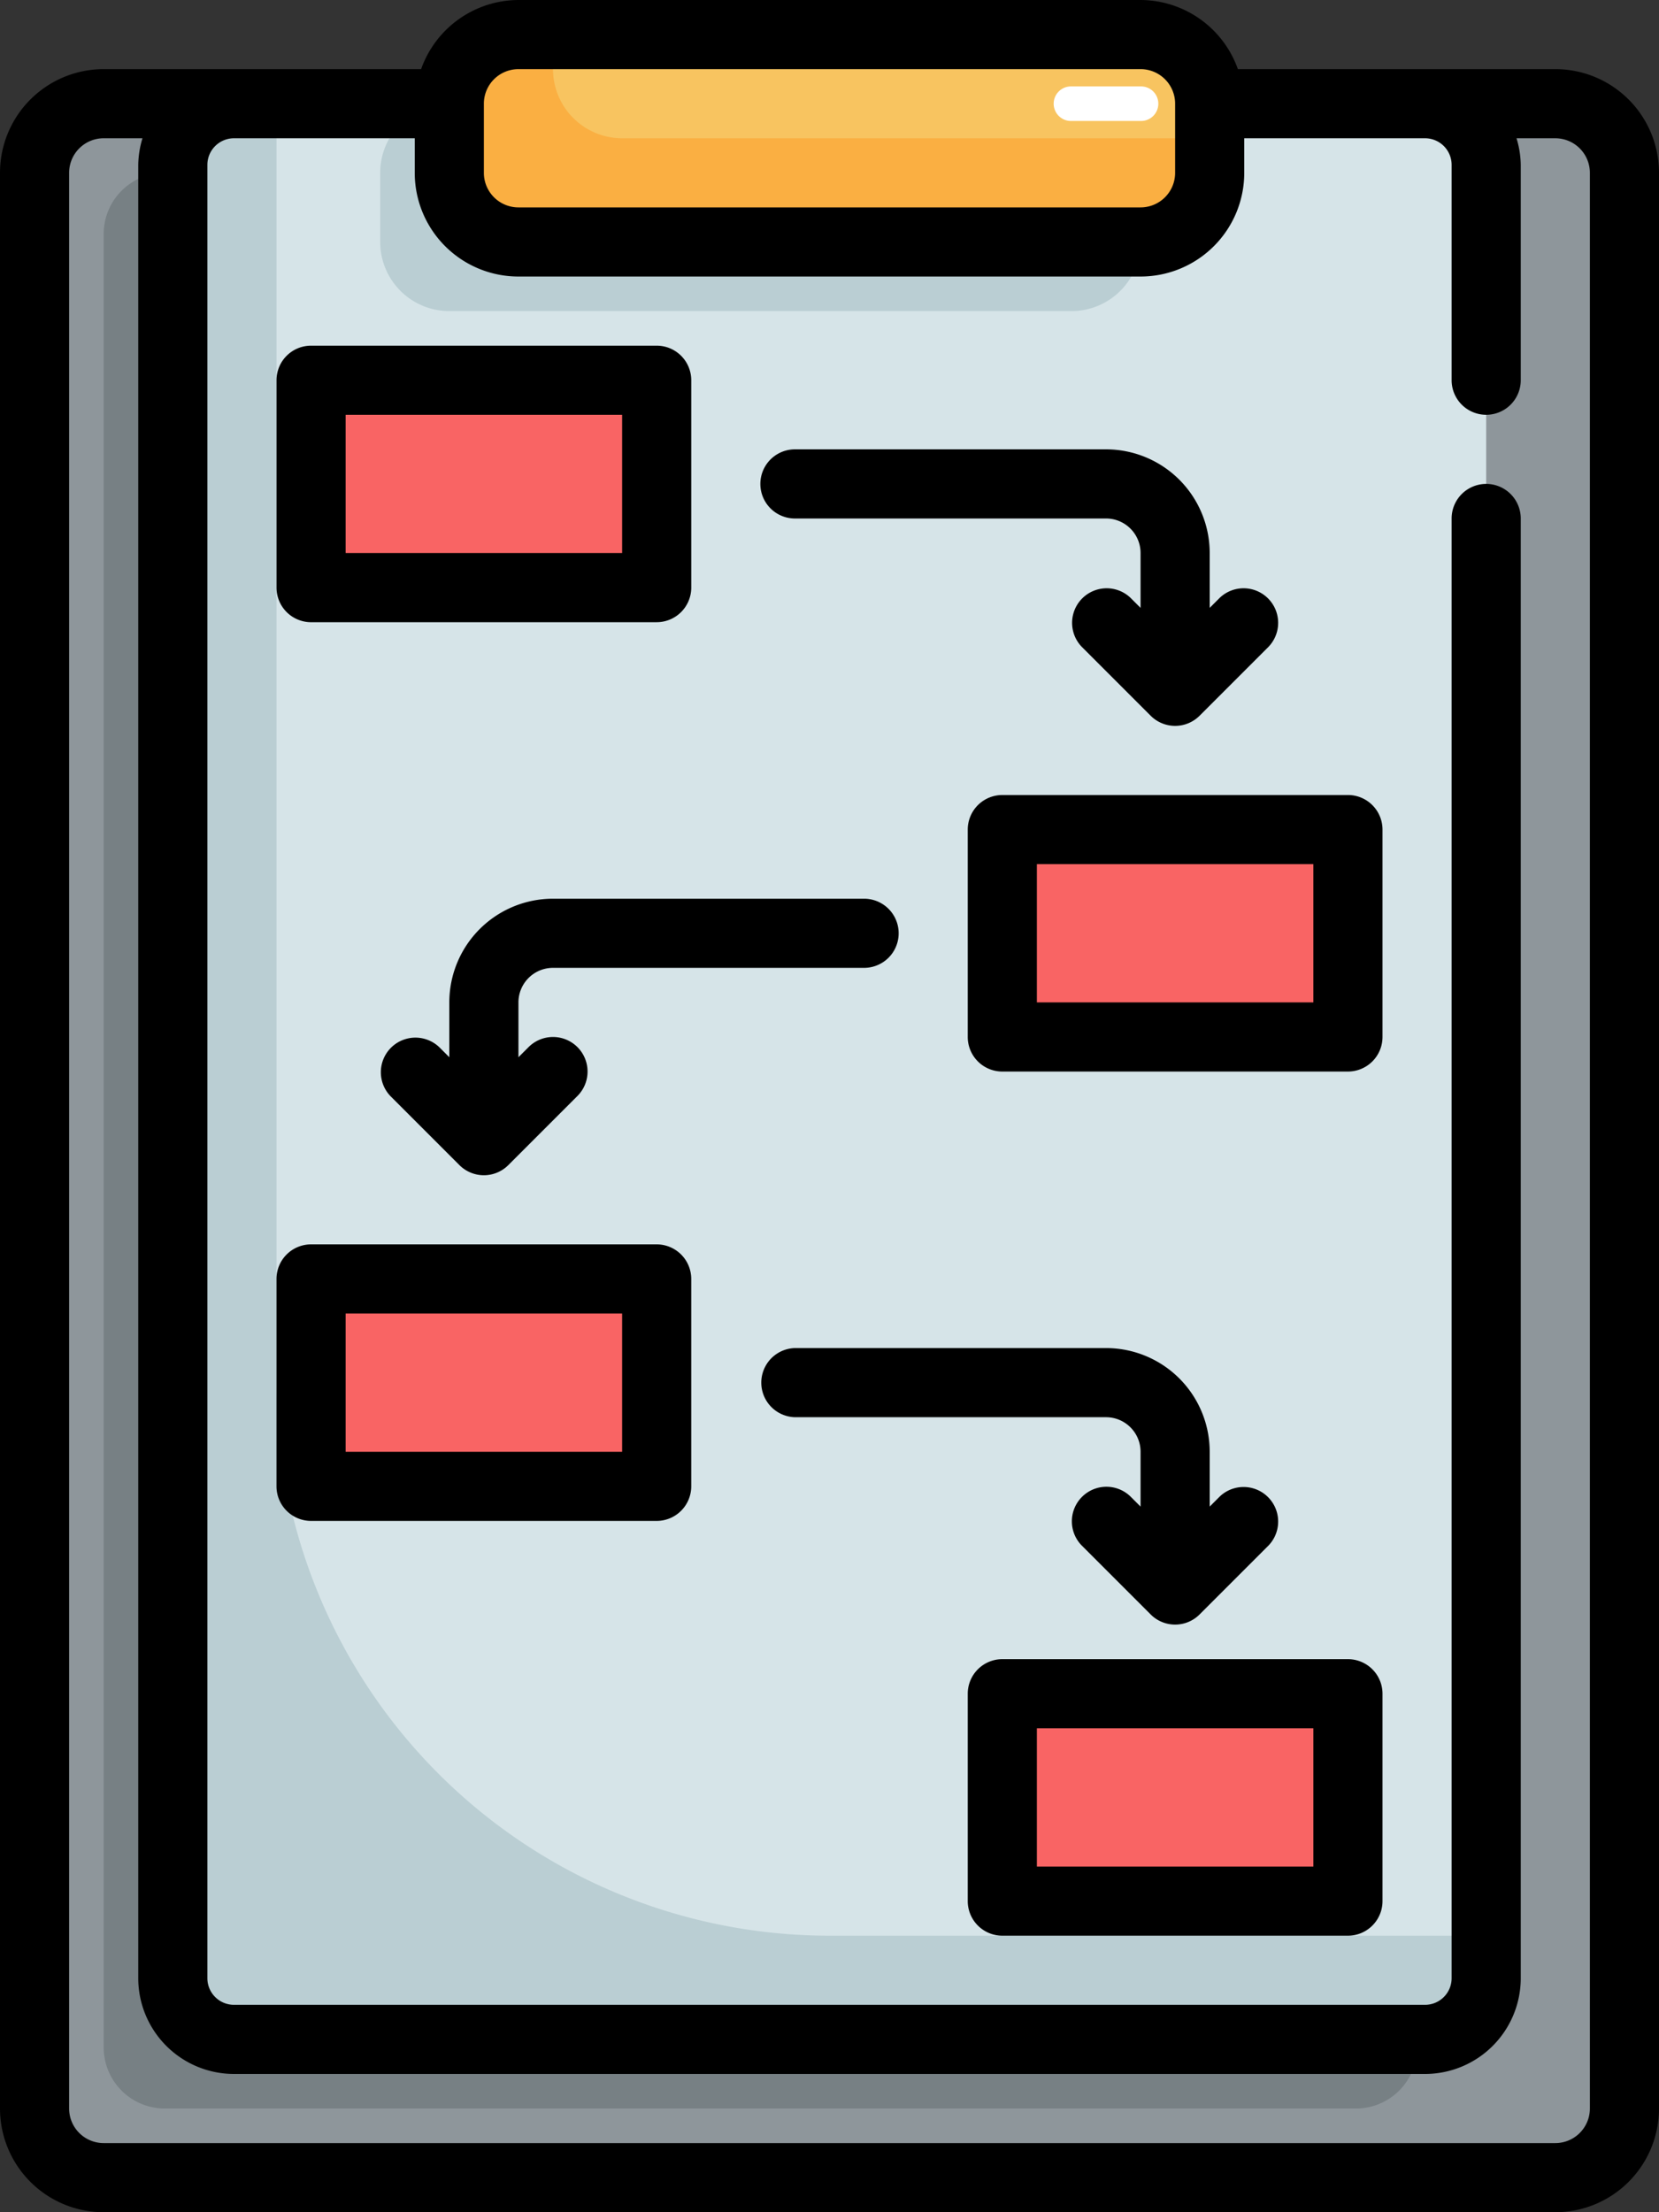
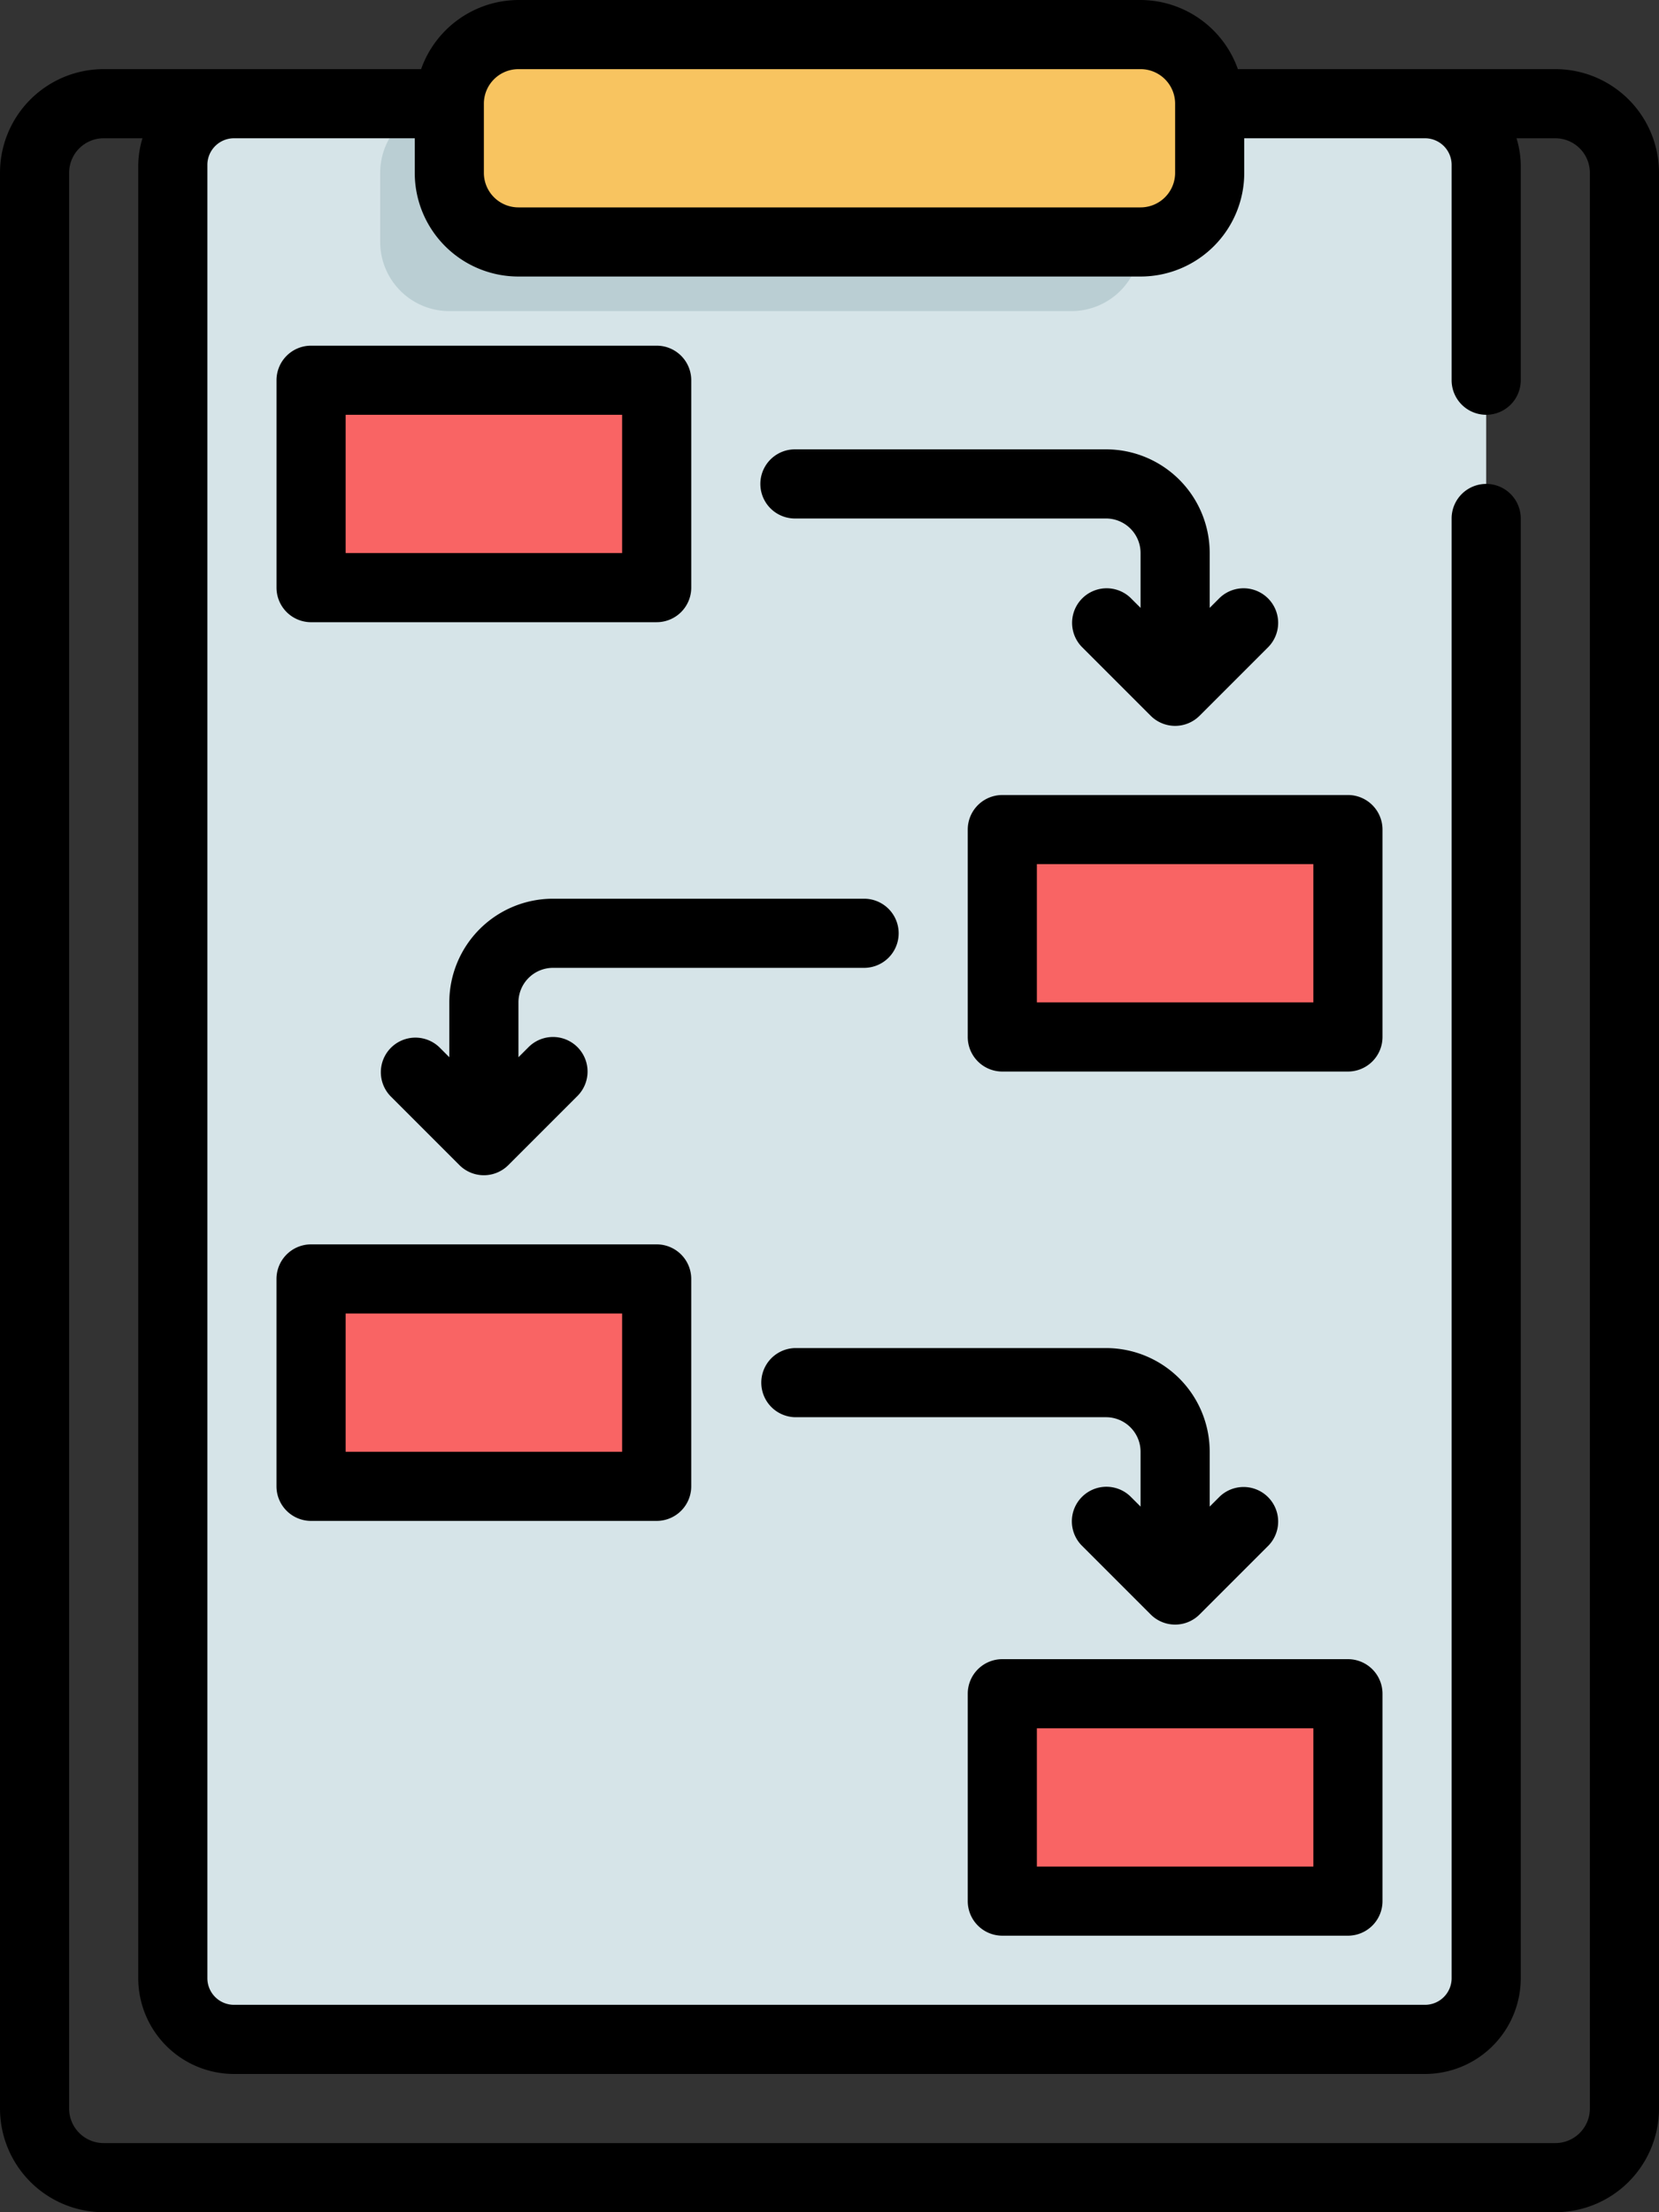
<svg xmlns="http://www.w3.org/2000/svg" width="129" height="172" fill="none">
  <rect width="100%" height="100%" fill="#333333" stroke="none" />
-   <path fill="#8E969B" d="M120.938 8.063H8.062a5.375 5.375 0 0 0-5.374 5.374v150.501a5.374 5.374 0 0 0 5.374 5.374h112.876a5.374 5.374 0 0 0 5.374-5.374v-150.5a5.375 5.375 0 0 0-5.374-5.376Z" />
-   <path fill="#778084" d="M105.433 13.438H12.817a4.754 4.754 0 0 0-4.755 4.754v140.991a4.755 4.755 0 0 0 4.755 4.755h92.616a4.755 4.755 0 0 0 4.755-4.755V18.192a4.755 4.755 0 0 0-4.755-4.755Z" />
  <path fill="#D6E4E8" d="M110.188 8.063H18.812a5.375 5.375 0 0 0-5.375 5.374v139.751a5.375 5.375 0 0 0 5.376 5.374h91.375a5.374 5.374 0 0 0 5.374-5.374V13.438a5.375 5.375 0 0 0-5.374-5.376Z" />
  <path fill="#BACED3" d="M83.313 8.063H34.937a5.375 5.375 0 0 0-5.374 5.374v5.376a5.375 5.375 0 0 0 5.375 5.375h48.374a5.375 5.375 0 0 0 5.376-5.375v-5.375a5.375 5.375 0 0 0-5.376-5.376Z" />
-   <path fill="#BACED3" d="M64.5 150.5a43 43 0 0 1-43-43V8.062h-2.688a5.375 5.375 0 0 0-5.375 5.376v139.75a5.374 5.374 0 0 0 5.376 5.374h91.375a5.374 5.374 0 0 0 5.374-5.374V150.5H64.5Z" />
  <path fill="#F8C460" d="M88.688 2.688H40.312a5.375 5.375 0 0 0-5.374 5.374v5.376a5.375 5.375 0 0 0 5.374 5.374h48.376a5.375 5.375 0 0 0 5.374-5.375V8.064a5.375 5.375 0 0 0-5.374-5.376Z" />
-   <path fill="#FAAF42" d="M48.375 10.75A5.375 5.375 0 0 1 43 5.375V2.687h-2.688a5.375 5.375 0 0 0-5.374 5.376v5.374a5.375 5.375 0 0 0 5.374 5.376h48.376a5.375 5.375 0 0 0 5.374-5.375V10.75H48.376Z" />
  <path fill="#F96464" d="M51.063 29.563H24.186v16.125h26.875V29.561ZM104.812 64.5H77.938v16.125h26.874V64.5ZM51.063 99.438H24.186v16.124h26.875V99.438Zm26.875 48.374h26.874v-16.124H77.938v16.124Z" />
  <path fill="#000" d="M24.188 48.375h26.875a2.688 2.688 0 0 0 2.687-2.688V29.564a2.687 2.687 0 0 0-2.688-2.688H24.189a2.687 2.687 0 0 0-2.688 2.688v16.125a2.688 2.688 0 0 0 2.688 2.687Zm2.687-16.125h21.5V43h-21.5V32.25Zm77.937 29.563H77.938A2.688 2.688 0 0 0 75.25 64.5v16.125a2.688 2.688 0 0 0 2.688 2.688h26.874a2.689 2.689 0 0 0 2.688-2.688V64.5a2.688 2.688 0 0 0-2.688-2.688Zm-2.687 16.124h-21.5v-10.75h21.5v10.75ZM51.063 96.75H24.186a2.688 2.688 0 0 0-2.687 2.688v16.124a2.689 2.689 0 0 0 2.688 2.688h26.875a2.688 2.688 0 0 0 2.687-2.688V99.438a2.688 2.688 0 0 0-2.688-2.688Zm-2.688 16.125h-21.5v-10.75h21.5v10.75Zm13.438-72.562H86A2.687 2.687 0 0 1 88.688 43v4.262l-.788-.787a2.688 2.688 0 0 0-3.8 3.8l5.375 5.375a2.688 2.688 0 0 0 3.8 0l5.375-5.375a2.688 2.688 0 0 0-3.8-3.8l-.787.787V43A8.062 8.062 0 0 0 86 34.937H61.812a2.687 2.687 0 1 0 0 5.376ZM43.001 75.25H67.19a2.687 2.687 0 1 0 0-5.375H43a8.062 8.062 0 0 0-8.062 8.063V82.2l-.788-.788a2.688 2.688 0 0 0-3.8 3.8l5.375 5.376a2.688 2.688 0 0 0 3.8 0l5.375-5.375a2.687 2.687 0 0 0-3.8-3.8l-.787.787v-4.263A2.688 2.688 0 0 1 43 75.25ZM104.812 129H77.938a2.688 2.688 0 0 0-2.688 2.688v16.124a2.689 2.689 0 0 0 2.688 2.688h26.874a2.688 2.688 0 0 0 2.688-2.688v-16.124a2.688 2.688 0 0 0-2.688-2.688Zm-2.687 16.125h-21.5v-10.75h21.5v10.75Zm-13.437-32.25v4.262l-.788-.787a2.686 2.686 0 0 0-3.767.033 2.686 2.686 0 0 0-.033 3.767l5.375 5.375a2.687 2.687 0 0 0 3.8 0l5.375-5.375a2.688 2.688 0 0 0-3.8-3.8l-.787.787v-4.262A8.063 8.063 0 0 0 86 104.812H61.812a2.689 2.689 0 0 0 0 5.376H86a2.688 2.688 0 0 1 2.688 2.687Z" />
  <path fill="#000" d="M120.938 5.375H96.255A8.062 8.062 0 0 0 88.689 0H40.312a8.062 8.062 0 0 0-7.567 5.375H8.063A8.063 8.063 0 0 0 0 13.438v150.5A8.063 8.063 0 0 0 8.063 172h112.875a8.063 8.063 0 0 0 8.062-8.062v-150.5a8.062 8.062 0 0 0-8.062-8.063Zm-80.626 0h48.376a2.688 2.688 0 0 1 2.687 2.688v5.374a2.687 2.687 0 0 1-2.688 2.688H40.313a2.687 2.687 0 0 1-2.688-2.688V8.064a2.687 2.687 0 0 1 2.688-2.688Zm83.313 158.563a2.688 2.688 0 0 1-2.687 2.687H8.062a2.687 2.687 0 0 1-2.687-2.687v-150.5a2.687 2.687 0 0 1 2.688-2.688h3.015a7.422 7.422 0 0 0-.328 2.07v140.986a7.449 7.449 0 0 0 7.444 7.444h92.612a7.446 7.446 0 0 0 7.444-7.444V40.312a2.687 2.687 0 1 0-5.375 0v113.494a2.07 2.07 0 0 1-2.069 2.069H18.194a2.07 2.07 0 0 1-2.069-2.069V12.819a2.07 2.07 0 0 1 2.07-2.069H32.25v2.688a8.062 8.062 0 0 0 8.063 8.062h48.374a8.062 8.062 0 0 0 8.063-8.063V10.75h14.056a2.076 2.076 0 0 1 1.463.606 2.07 2.07 0 0 1 .606 1.463v16.743a2.687 2.687 0 1 0 5.375 0V12.82a7.41 7.41 0 0 0-.328-2.069h3.016a2.688 2.688 0 0 1 2.687 2.688v150.5Z" />
-   <path fill="#fff" d="M88.688 9.406h-5.376a1.344 1.344 0 1 1 0-2.687h5.376a1.344 1.344 0 1 1 0 2.687Z" />
</svg>